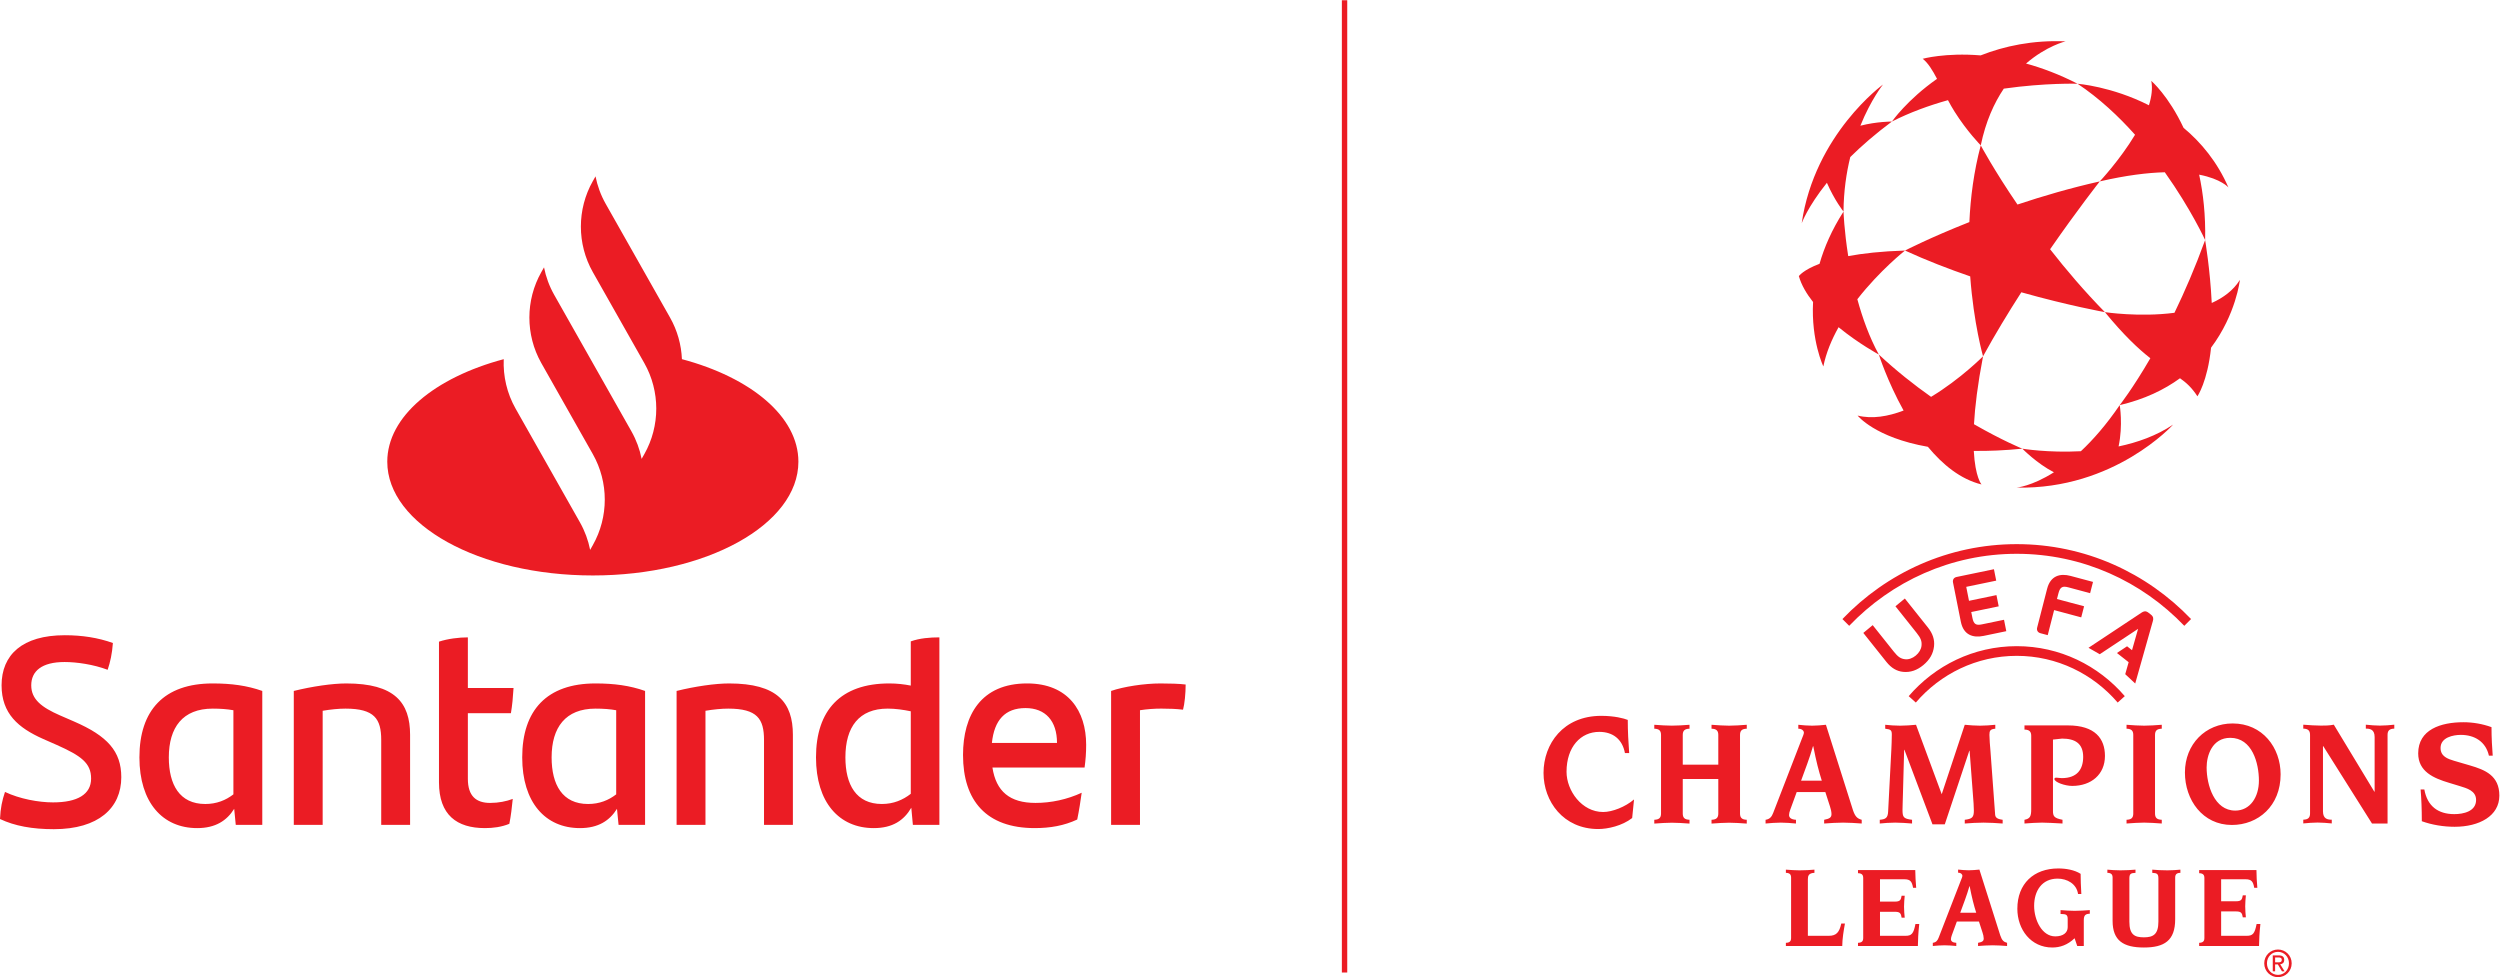
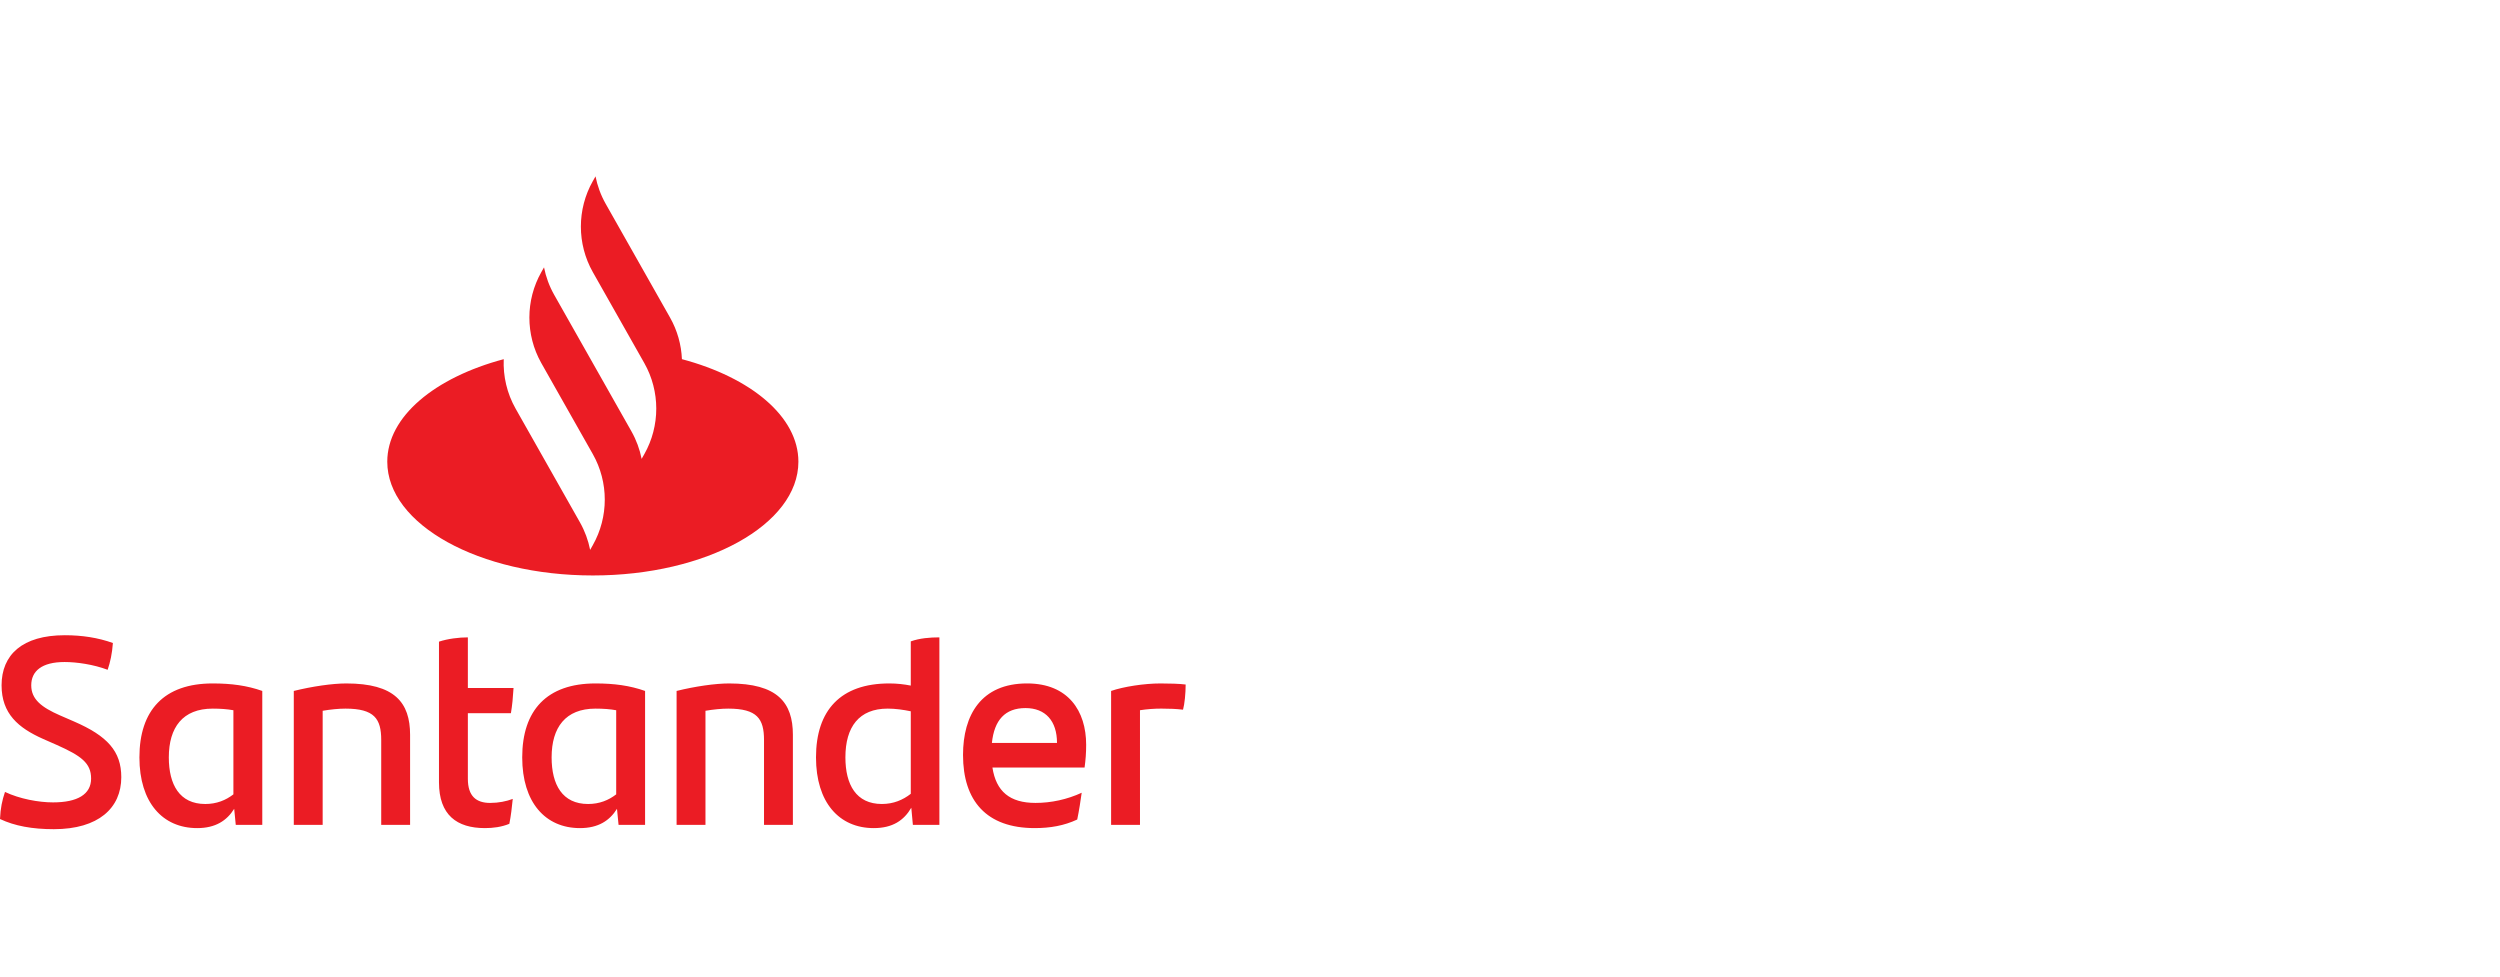
<svg xmlns="http://www.w3.org/2000/svg" viewBox="0 0 501.547 196.04" height="196.04" width="501.547" xml:space="preserve" id="svg2" version="1.1">
  <defs id="defs6" />
  <g transform="matrix(1.333,0,0,-1.333,0,196.04)" id="g10">
    <g transform="scale(0.1)" id="g12">
-       <path id="path14" style="fill:#eb1c24;fill-opacity:1;fill-rule:nonzero;stroke:none" d="m 3042.13,1030.77 v 0 c -19.72,-30.64 -39.59,-63.415 -57.62,-96.36 0,0 -14.09,49.34 -19.32,120.31 -32.42,11.17 -65.89,24.05 -98.12,38.87 0,0 37.28,19.29 96.86,42.84 1.67,36.92 6.71,76.21 17.14,115.47 0,0 19.6,-36.81 55.26,-89.07 37.58,12.57 79.5,24.85 123.87,34.84 0,0 -32.96,-41.73 -74.77,-102.11 23.93,-30.67 51.57,-63.14 82.47,-94.67 0,0 -53.69,9.58 -125.77,29.88 m 328.92,18.62 c -9.8,-15.69 -24.81,-26.82 -42.35,-34.7 -2.38,50.23 -9.95,94.68 -9.95,94.68 -14.96,-41.27 -30.86,-77.86 -46.15,-109.448 -52.84,-6.938 -104.7,0.968 -104.7,0.968 28.47,-34.745 50.54,-55.421 68.4,-69.37 -26.7,-45.957 -46.11,-70.551 -46.11,-70.551 37.37,8.746 67.11,23.211 90.74,40.426 9.69,-6.813 17.98,-14.372 26.2,-27.165 0,0 15.25,22.051 20.53,73.168 37.77,50.403 43.39,101.992 43.39,101.992 m -17.28,139.2 c -16.85,38.64 -41.12,67.73 -67.52,89.73 -22.58,48.33 -48.56,70.66 -48.56,70.66 2.19,-11.11 0.54,-23.73 -3.53,-36.75 -56.16,28.47 -107.39,32.38 -107.39,32.38 32.66,-21.81 61.61,-48.88 86.49,-76.76 -22.9,-38.05 -53.06,-70.18 -53.06,-70.18 39.94,9.22 72.1,13.09 97.85,13.74 39.43,-55.47 60.7,-102.04 60.7,-102.04 0.8,37.48 -2.88,70.2 -9.01,98.45 33.4,-6.54 44.03,-19.23 44.03,-19.23 m -227,156.02 c -27.23,14 -53.32,23.75 -77.57,30.44 30.88,26.65 59.58,33.39 59.58,33.39 -49.56,2.05 -92.21,-7.11 -127.87,-21.14 -53.29,4.37 -87.25,-5.11 -87.25,-5.11 7.98,-6.12 14.74,-17.06 21.58,-30.2 -44.98,-31.44 -67.86,-64.23 -67.86,-64.23 27.11,13.76 55.91,24.2 84.33,32.15 3.09,-5.83 6.38,-11.63 9.94,-17.28 18.78,-29.88 39.42,-50.73 39.42,-50.73 7.39,35.83 20.06,63.69 34.66,85.35 63.35,8.94 111.04,7.36 111.04,7.36 m -342.09,-110.29 c 16.97,16.77 37.63,34.79 62.7,53.44 0,0 -23.08,0 -47.52,-6.32 16.16,39.9 34.07,62 34.07,62 0,0 -102.86,-74.62 -122.36,-208.74 0,0 8.64,24.23 37.92,60.85 11.62,-26.62 25,-43.36 25,-43.36 0.25,30.62 4.26,58.15 10.19,82.13 m 82.39,-140.73 c -35.7,-1.11 -63.65,-4.32 -85.49,-8.38 -6.12,38.98 -7.09,66.98 -7.09,66.98 -17.6,-27.44 -29.04,-53.91 -36.08,-78.56 -24.86,-9.4 -31.13,-18.52 -31.13,-18.52 3.85,-13.5 11.63,-26.64 21.4,-38.98 -3.05,-58.384 15.47,-96.954 15.47,-96.954 4.16,20.515 12.46,40.398 22.92,59.019 30.41,-24.894 60.58,-41.121 60.58,-41.121 -14.21,25.953 -24.65,55.047 -32.34,83.246 34.12,43.73 71.76,73.27 71.76,73.27 m 176.56,-298.207 c 0,0 -29.91,12.148 -72.77,36.82 1.49,26.301 5.47,59.731 13.65,102.207 0,0 -34.08,-34.375 -78.22,-61.019 -25.58,18.027 -52.49,39.261 -78.64,63.683 0,0 12.74,-40.125 37.26,-84.301 -23.31,-8.89 -47.26,-13.015 -69.22,-7.562 0,0 25.9,-32.965 105.81,-47.016 22.17,-26.769 49.15,-48.941 80.67,-56.644 0,0 -9.48,10.64 -11.6,50.472 21.78,-0.293 46.08,0.668 73.06,3.36 m 144.85,3.359 c 6.86,32.25 1.71,62.227 1.71,62.227 -20.2,-29.629 -40.07,-52.203 -58.44,-69.414 -49.5,-2.645 -88.12,3.828 -88.12,3.828 0,0 22.07,-22.52 47.56,-35.516 -33.61,-21.258 -56.12,-23.058 -56.12,-23.058 147.14,-3.215 235.47,94.796 235.47,94.796 -24.81,-16.664 -53.56,-26.886 -82.06,-32.863 m 170.51,-569.691 v 0 c 39.6,0 73.35,28.609 73.35,76.148 0,40.16 -27.15,76.633 -72.2,76.633 -40.69,0 -71.81,-31.062 -71.81,-73.883 0,-41.269 26.69,-78.898 70.66,-78.898 m -2.39,131.14 v 0 c 33.13,0 43.08,-38.3 43.08,-64.421 0,-24.622 -13.05,-45.09 -35.6,-45.09 -31.58,0 -43.09,38.531 -43.09,64.89 0,18.032 8.22,44.621 35.61,44.621 m -266.86,-109.75 v 0 107.129 l 13.7,1.469 c 19.42,0 31.76,-7.187 31.76,-27.508 0,-18.699 -8.99,-31.98 -32.2,-31.98 -2.9,0 -5.74,0.66 -7.77,0.66 -1.96,0 -3.29,0 -3.29,-2.02 0,-4.75 15.92,-10.371 26.76,-10.371 28.49,0 49.23,17.11 49.28,45.071 0,26.148 -14.84,46 -55.72,46 h -65.39 v -6.25 c 7.5,-0.219 10.14,-3.18 10.14,-9.512 V 252.898 c 0,-10.566 -1.52,-14.398 -10.14,-16 v -5.628 c 9.71,0.66 18.32,1.351 26.51,1.351 8.15,0 16.81,-0.691 30.73,-1.351 v 5.628 c -12.82,2.473 -14.37,5.434 -14.37,13.543 m 120.87,114.047 v 0 -118.109 c 0,-6.297 -2.62,-9.238 -10.13,-9.481 v -5.628 c 9.7,0.66 18.32,1.351 26.5,1.351 8.18,-0.019 16.82,-0.691 26.52,-1.351 v 5.628 c -7.5,0.243 -10.16,3.184 -10.16,9.481 v 118.109 c 0,6.352 2.66,9.242 10.16,9.481 v 5.91 c -9.7,-0.688 -18.34,-1.359 -26.52,-1.359 -8.18,0 -16.8,0.671 -26.5,1.359 v -5.91 c 7.51,-0.239 10.13,-3.129 10.13,-9.481 m 266.05,0.114 v 0 V 246.5 c 0,-6.32 -2.69,-9.262 -10.19,-9.48 v -5.629 c 7.06,0.64 14.37,1.328 21.68,1.328 6.85,0 13.92,-0.688 21.2,-1.328 v 5.629 c -5.97,0 -13.24,0.89 -13.24,12.64 v 98.039 h 0.44 l 73.33,-116.429 h 23.43 v 133.332 c 0,6.328 2.67,9.269 10.14,9.48 V 380 c -7.07,-0.719 -14.33,-1.379 -21.64,-1.379 -6.82,0 -13.89,0.66 -21.2,1.379 v -5.918 c 5.93,0 13.24,-0.922 13.24,-12.633 v -82.301 h -0.43 L 3512.43,380 c -6.83,-1.379 -13.49,-1.379 -19.43,-1.379 -8.19,0 -16.8,0.66 -26.53,1.379 v -5.918 c 7.52,-0.211 10.19,-3.152 10.19,-9.48 m 172,-82.063 v 0 h -5.59 c 1.14,-13.469 1.81,-29.5 1.81,-47.82 15.27,-5.52 32.77,-8.367 49.37,-8.367 37.1,0 67.32,16.269 67.32,46.898 0,30.172 -21.36,38.75 -44.33,45.461 l -23.88,6.988 c -9.35,2.789 -20.27,6.492 -20.27,19.262 0,16 19.11,19.699 30.53,19.699 20.44,0 37.48,-10 42.25,-31.328 h 5.71 c -0.92,12.078 -1.82,26.227 -1.82,42.957 -13.18,4.852 -27.99,7.422 -42.3,7.422 -33.88,0 -68.03,-10.922 -68.03,-46.852 0,-27.437 23.22,-37.39 46.4,-44.32 l 16.16,-4.918 c 10.46,-3.262 24.57,-6.941 24.57,-20.871 0,-17.41 -19.32,-21.352 -32.74,-21.352 -24.35,0 -40.64,11.84 -45.16,37.141 m -1148.78,81.949 v 0 -118.109 c 0,-6.297 -2.64,-9.238 -10.15,-9.457 v -5.75 c 9.72,0.66 18.34,1.308 26.49,1.308 8.2,0 16.8,-0.648 26.52,-1.308 v 5.75 c -7.52,0.219 -10.16,3.16 -10.16,9.457 v 51.883 h 53.48 v -51.883 c 0,-6.297 -2.63,-9.238 -10.18,-9.481 v -5.726 c 9.72,0.66 18.37,1.308 26.55,1.308 8.14,0 16.77,-0.648 26.48,-1.308 v 5.726 c -7.49,0.243 -10.15,3.184 -10.15,9.481 v 118.109 c 0,6.352 2.66,9.293 10.16,9.481 v 5.91 c -9.72,-0.688 -18.35,-1.359 -26.49,-1.359 -8.18,0 -16.83,0.671 -26.55,1.359 v -5.91 c 7.55,-0.188 10.18,-3.129 10.18,-9.481 v -44.617 h -53.48 v 44.617 c 0,6.352 2.66,9.293 10.16,9.481 v 5.91 c -9.72,-0.688 -18.32,-1.359 -26.52,-1.309 -8.15,0 -16.77,0.621 -26.49,1.309 v -5.91 c 7.51,-0.188 10.15,-3.129 10.15,-9.481 m 210.79,-68.718 v 0 h 31.17 c -4.64,14.671 -8.41,29.089 -12.83,51.832 h -0.43 c -5.08,-18.02 -12.17,-35.864 -17.91,-51.832 m -53.45,-64.5 v 0 5.628 c 6.41,0.911 9.26,4.543 11.49,10.391 l 43.32,112.043 c 1.31,3.379 2.85,6.547 2.85,8.77 0,2.269 -2.41,5.867 -8.4,5.867 v 5.91 c 7.07,-0.688 13.92,-1.359 20.77,-1.359 6.85,0 13.92,0.671 20.8,1.359 l 40.63,-128.289 c 3.31,-9.949 6.63,-12.86 13.23,-14.692 v -5.628 c -9.25,0.66 -18.75,1.351 -28.05,1.351 -9.49,0 -19,-0.691 -28.48,-1.351 v 5.628 c 8.15,1.602 11.05,3.383 11.05,8.59 0,3.16 -1.13,8.321 -2.21,11.262 l -7.05,21.859 h -43.11 l -9.72,-26.597 c -1.12,-3.16 -1.79,-5.633 -1.79,-7.871 0,-4.059 3.09,-6.801 10.41,-7.243 v -5.628 c -7.53,0.66 -15.26,1.351 -22.76,1.351 -7.74,0 -15.24,-0.691 -22.98,-1.351 m 189.32,112.039 v 0 l -4.89,-94.207 c -0.43,-9.473 -3.97,-11.493 -12.58,-12.204 v -5.628 c 6.85,0.66 15.02,1.351 23.18,1.351 8.42,0 16.58,-0.691 25.41,-1.351 v 5.628 c -13.26,1.602 -14.35,4.043 -14.35,15.364 0,6.047 0.43,12.148 0.65,23.847 l 1.8,66.082 h 0.43 l 42.21,-112.152 h 18.53 l 36.91,110.801 h 0.44 l 5.07,-67.199 c 0.67,-7.403 1.34,-17.61 1.34,-23.012 0,-10.348 -2.88,-12.367 -13.7,-13.731 v -5.628 c 9.05,0.66 18.57,1.351 28.27,1.351 9.51,0 19.24,-0.691 28.75,-1.351 v 5.628 c -4.43,0.711 -10.85,1.602 -11.28,7.454 l -7.07,96.289 c -0.65,7.648 -1.55,17.769 -1.55,24.097 0,6.102 1.09,8.571 8.84,9.231 v 5.91 c -7.5,-0.688 -15.25,-1.359 -22.99,-1.359 -7.71,0 -15.22,0.671 -22.97,1.359 l -34.68,-104.527 -38.68,104.527 c -7.96,-0.688 -15.92,-1.359 -23.86,-1.359 -7.95,0 -15.89,0.671 -22.5,1.359 v -5.91 c 8.37,-1.098 9.93,-2.02 9.93,-9.008 0,-9.012 -0.46,-15.332 -0.66,-21.652 M 2456.44,239.52 v 0 l 2.81,27.98 c -13.17,-11.289 -32.82,-18.918 -46.47,-18.918 -32.21,0 -55.12,32.18 -55.12,60.547 0,37.68 21.46,60.062 49.27,60.062 20.5,0 34.73,-11.043 38.63,-31.941 h 6.38 c -1.21,16.379 -2.13,32.84 -2.13,49.93 -5.61,2.281 -19.96,6.129 -39.98,6.129 -57.07,0 -86.8,-42.2 -86.8,-85.93 0,-42.731 29.73,-84.43 82.43,-84.43 14.15,0 35.86,4.762 50.98,16.571 m 239.18,-89.79 v 0 V 59 c 0,-4.859 -2.06,-7.109 -7.84,-7.301 v -4.777 h 84.83 c 0.16,11.34 2.03,22.469 4.06,33.809 h -5.52 c -2.88,-13.262 -7.47,-18.469 -18.75,-18.469 h -31.53 v 85.25 c 0,4.859 1.2,9.199 9.89,9.527 v 4.793 c -4.94,-0.531 -15.34,-1.043 -22.53,-1.043 -6.3,0 -12.97,0.512 -20.45,1.043 v -4.793 c 5.78,-0.148 7.84,-2.398 7.84,-7.309 m 108.54,-0.539 v 0 V 59 c 0,-4.859 -2.03,-7.109 -7.84,-7.301 v -4.777 h 90.12 c 0.15,9.59 0.54,18.816 2.04,33.066 h -5.69 c -2.88,-14.617 -5.78,-17.727 -15,-17.727 h -38.36 v 36.148 h 22.65 c 7.67,0 8.89,-2.59 9.9,-8.859 h 4.65 c -0.49,4.148 -1.03,11.847 -1.03,16.519 0,4.719 0.54,12.2 1.03,16.539 h -4.65 c -1.01,-6.25 -2.23,-8.859 -9.9,-8.859 h -22.65 v 33.602 h 36.47 c 9.22,0 11.59,-3.301 13.31,-12.864 h 4.68 c -0.85,9.434 -1.2,17.192 -1.39,26.75 h -86.18 v -4.75 c 5.81,-0.168 7.84,-2.437 7.84,-7.297 m 104.76,-97.492 v 0 -4.777 c 5.96,0.527 11.77,1.059 17.75,1.059 5.78,0 11.76,-0.531 17.57,-1.059 v 4.777 c -5.64,0.34 -8.04,2.41 -8.04,5.539 0,1.711 0.54,3.641 1.39,6.062 l 7.52,20.469 h 33.25 l 5.45,-16.82 c 0.87,-2.269 1.72,-6.238 1.72,-8.688 0,-3.98 -2.21,-5.363 -8.52,-6.562 v -4.777 c 7.32,0.527 14.67,1.059 21.99,1.059 7.17,0 14.5,-0.531 21.69,-1.059 v 4.777 c -5.12,1.352 -7.67,3.621 -10.26,11.23 l -31.39,99 c -5.28,-0.52 -10.75,-1.051 -16.02,-1.051 -5.3,0 -10.58,0.531 -16.05,1.051 v -4.7 c 4.6,0 6.47,-2.808 6.47,-4.539 0,-1.761 -1.19,-4.179 -2.18,-6.793 l -33.47,-86.257 c -1.7,-4.519 -3.92,-7.262 -8.87,-7.941 m 65.33,45.262 v 0 h -24.06 c 4.46,12.289 9.9,26.039 13.84,39.918 h 0.34 c 3.42,-17.527 6.29,-28.641 9.88,-39.918 m 137.67,-9.34 v 0 -12.473 c 0,-8.02 -6.63,-13.758 -18.75,-13.758 -19.79,0 -31.76,24.379 -31.76,45.941 0,22.438 11.63,40.988 35.34,40.988 14.16,0 28.56,-7.679 30.76,-23.14 h 4.94 c -0.7,11.968 -1.06,21.808 -1.06,30.351 -9.2,5.848 -21.84,8.098 -33.65,8.098 -36.83,0 -61.59,-22.867 -61.59,-60.649 0,-31.332 20.5,-58.332 52.54,-58.332 11.64,0 22.89,3.691 33.64,13.934 l 3.95,-11.66 h 9.87 v 38.949 c 0,7.828 3.08,9.41 9.05,9.617 v 5.442 c -7.67,-0.508 -15.17,-1.078 -22.87,-1.078 -7.16,0 -14.18,0.57 -21.15,1.078 v -5.828 c 7.68,-0.141 10.74,-0.512 10.74,-7.481 m 67.58,62.109 v 0 -65.031 c 0,-29.77 16.38,-40.051 47.07,-40.051 30.68,0 47.12,10.281 47.12,42.48 V 149.73 c 0,4.911 2.03,7.161 7.84,7.309 v 4.793 c -5.5,-0.531 -12.47,-1.043 -19.63,-1.043 -8.88,0 -15.9,0.512 -22.7,1.043 v -4.793 c 7.33,-0.328 9.22,-1.699 9.22,-8.5 V 83.5 c 0,-19.34 -8.03,-23.531 -21.85,-23.531 -13.8,0 -21.83,3.84 -21.83,23.531 v 65.039 c 0,6.801 1.89,8.172 9.22,8.5 v 4.793 c -6.85,-0.531 -13.82,-1.043 -22.7,-1.043 -7.16,0 -14.14,0.512 -19.63,1.043 v -4.793 c 5.81,-0.148 7.87,-2.398 7.87,-7.309 m 138.14,-0.539 v 0 V 59 c 0,-4.859 -2.07,-7.109 -7.87,-7.301 v -4.777 h 90.1 c 0.2,9.59 0.53,18.816 2.06,33.066 h -5.69 c -2.88,-14.617 -5.79,-17.727 -15,-17.727 h -38.39 v 36.688 h 22.71 c 7.64,0 8.82,-2.641 9.89,-8.891 h 4.63 c -0.49,4.152 -1,11.863 -1,16.55 0,4.672 0.51,12.153 1,16.52 h -4.63 c -1.07,-6.25 -2.25,-8.867 -9.89,-8.867 h -22.71 v 33.09 h 36.49 c 9.22,0 11.61,-3.301 13.32,-12.864 h 4.67 c -0.88,9.434 -1.19,17.192 -1.35,26.75 h -86.21 v -4.75 c 5.8,-0.168 7.87,-2.437 7.87,-7.297 M 3428.41,0.012 v 0 c -11.18,0 -20.7,8.789 -20.7,20.867 0,11.922 9.52,20.742 20.7,20.742 11.1,0 20.61,-8.82 20.61,-20.742 0,-12.078 -9.51,-20.867 -20.61,-20.867 M 3411.81,20.879 v 0 c 0,-10.027 7.28,-17.418 16.6,-17.418 9.22,0 16.52,7.391 16.52,17.418 0,9.82 -7.3,17.25 -16.52,17.25 -9.32,0 -16.6,-7.43 -16.6,-17.25 m 12.28,-1.668 v 0 -10.41 h -3.55 V 32.801 h 8.95 c 5.57,0 8.3,-2.102 8.3,-6.82 0,-4.289 -2.63,-6.141 -6.07,-6.59 l 6.63,-10.59 h -3.95 l -6.19,10.41 z m 0,3.09 v 0 h 4.29 c 3,0 5.71,0.18 5.71,3.879 0,2.992 -2.64,3.531 -5.16,3.531 h -4.84 z m -342.23,492.461 -11.03,2.929 c -3.84,1.043 -5.98,4.278 -4.86,8.543 l 14.98,58.286 c 5.1,19.8 19.61,23.582 35.26,19.402 l 33.81,-9.031 -4.36,-16.965 -32.76,8.789 c -8.5,2.273 -12.39,0.793 -14.88,-8.867 l -2.26,-8.711 40.83,-10.918 -4.32,-16.692 -40.79,10.942 z m -122.64,72.695 4.16,-21.016 41.32,8.594 3.38,-16.914 -41.31,-8.574 1.76,-8.836 c 1.94,-9.809 5.75,-11.484 14.33,-9.707 l 33.23,6.894 3.41,-17.168 -34.22,-7.113 c -15.88,-3.277 -30.19,1.313 -34.19,21.418 l -11.77,59.016 c -0.86,4.344 1.46,7.429 5.33,8.25 l 56.27,11.679 3.43,-17.187 z M 2883.3,484.059 c 4.91,4.05 8.18,9.531 8.64,15.039 0.63,6.672 -1.19,11.308 -7.45,19.14 l -31.83,39.981 14.14,11.66 34.79,-43.645 c 7.27,-9.16 10.26,-18.418 9.15,-28.296 -1.26,-11.133 -6.43,-20.149 -16.04,-28.176 -9.66,-7.953 -19.39,-11.282 -30.33,-10.274 -9.7,0.942 -17.96,5.801 -25.24,14.922 l -34.82,43.699 14.13,11.711 31.83,-39.953 c 6.24,-7.832 10.3,-10.594 16.87,-11.363 5.32,-0.664 11.27,1.465 16.16,5.555 m 350.23,64.453 c -4.25,3.34 -7.35,2.129 -10.25,0.273 l -80.04,-53.047 16.92,-9.675 57.7,38.203 -9.13,-32.129 -7.45,5.879 -15.28,-10.098 17.65,-13.859 -5.14,-18.028 15.01,-14.051 26.48,93.719 c 1.04,3.328 1.36,6.719 -2.88,10.02 z m -198.3,-64.895 c 60.53,0 114.87,-27.219 151.89,-70.277 l 10.72,9.609 c -39.62,46.121 -97.77,75.239 -162.61,75.239 -64.83,0 -122.99,-29.118 -162.62,-75.239 l 10.72,-9.609 c 37,43.058 91.33,70.277 151.9,70.277 m 0,153.574 c 98.84,0 188.17,-41.543 252.18,-108.386 l 10.17,10.175 c -66.59,69.563 -159.51,112.754 -262.35,112.754 -102.83,0 -195.78,-43.191 -262.36,-112.754 l 10.2,-10.175 c 63.98,66.843 153.33,108.386 252.16,108.386" />
-       <path id="path16" style="fill:#eb1c24;fill-opacity:1;fill-rule:nonzero;stroke:none" d="m 2027.62,7.012 h -8.1 V 1470.3 h 8.1 V 7.012" />
      <path id="path18" style="fill:#eb1c24;fill-opacity:1;fill-rule:nonzero;stroke:none" d="m 1026.31,930.125 c -0.92,21.648 -6.86,43.117 -17.84,62.527 l -96.872,171.208 c -7.391,13.06 -12.493,27.05 -15.328,41.39 l -4.043,-7.15 c -23.981,-42.38 -23.981,-94.58 -0.004,-136.96 l 77.504,-136.968 c 23.968,-42.379 23.968,-94.586 0,-136.969 l -4.055,-7.152 c -2.832,14.344 -7.938,28.336 -15.324,41.394 l -70.95,125.391 -45.296,80.064 c -7.387,13.06 -12.497,27.05 -15.325,41.39 l -4.05,-7.15 c -23.899,-42.24 -23.969,-94.234 -0.235,-136.535 l -0.008,-0.003 77.743,-137.399 c 23.972,-42.371 23.972,-94.578 0,-136.965 l -4.047,-7.156 c -2.84,14.348 -7.946,28.34 -15.328,41.398 l -96.875,171.211 c -12.997,22.961 -18.93,48.813 -17.844,74.418 -103.699,-27.648 -175.278,-86.351 -175.278,-154.316 0,-94.559 138.512,-171.207 309.372,-171.207 170.853,0 309.373,76.648 309.373,171.207 0,67.969 -71.58,126.687 -175.29,154.332" />
      <path id="path20" style="fill:#eb1c24;fill-opacity:1;fill-rule:nonzero;stroke:none" d="m 0,238.059 c 0.793,16.543 3.164,27.82 7.508,40.73 22.129,-10.488 50.578,-15.73 72.309,-15.73 36.75,0 57.293,12.089 57.293,35.882 0,23.391 -15.011,34.27 -52.16,50.797 l -20.152,8.871 c -37.137,16.532 -62.43,37.903 -62.43,80.629 0,45.973 31.219,75.407 95.231,75.407 25.675,0 49.785,-3.633 72.304,-11.7 -1.183,-16.125 -3.945,-28.625 -7.894,-40.316 -21.344,8.07 -46.633,11.691 -64.809,11.691 -34.375,0 -50.18,-13.711 -50.18,-35.082 0,-20.949 15.41,-33.047 43.066,-45.148 l 21.34,-9.27 c 50.179,-21.781 71.117,-44.761 71.117,-83.859 0,-46.359 -34.371,-78.223 -101.539,-78.223 -32.402,0 -58.875,4.832 -81.004,15.321 M 394.738,430.781 V 229.199 h -39.91 l -2.367,24.18 c -11.066,-17.738 -28.059,-29.027 -55.715,-29.027 -52.156,0 -86.922,38.707 -86.922,106.437 0,70.961 37.137,111.281 110.235,111.281 28.453,0 51.761,-3.23 74.679,-11.289 M 351.277,275.148 V 401.75 c -9.089,1.621 -18.968,2.43 -31.218,2.43 -45.047,0 -65.985,-28.239 -65.985,-73.391 0,-41.129 16.203,-70.148 54.922,-70.148 16.988,0 30.82,5.648 42.281,14.507 M 617.195,364.66 V 229.199 H 573.738 V 357 c 0,31.84 -10.273,47.18 -53.738,47.18 -10.273,0 -22.527,-1.219 -34.383,-3.239 V 229.199 H 442.16 v 201.582 c 27.656,6.848 58.082,11.289 79.024,11.289 72.703,0 96.011,-28.629 96.011,-77.41 M 737.723,262.25 c 12.64,0 24.5,2.422 33.98,6.051 -1.187,-12.09 -2.765,-25.801 -5.137,-37.492 -11.851,-4.848 -24.496,-6.457 -36.742,-6.457 -42.285,0 -69.152,19.757 -69.152,68.949 v 211.668 c 13.437,4.429 30.031,6.441 43.469,6.441 v -76.191 h 68.746 c -0.793,-13.707 -1.977,-26.207 -3.949,-37.899 h -64.797 v -98.781 c 0,-26.207 12.64,-36.289 33.582,-36.289 M 970.852,430.781 V 229.199 h -39.907 l -2.371,24.18 c -11.066,-17.738 -28.054,-29.027 -55.715,-29.027 -52.152,0 -86.921,38.707 -86.921,106.437 0,70.961 37.136,111.281 110.238,111.281 28.449,0 51.762,-3.23 74.676,-11.289 M 927.391,275.148 V 401.75 c -9.09,1.621 -18.969,2.43 -31.215,2.43 -45.043,0 -65.988,-28.239 -65.988,-73.391 0,-41.129 16.203,-70.148 54.921,-70.148 16.989,0 30.821,5.648 42.282,14.507 M 1193.31,364.66 V 229.199 h -43.46 V 357 c 0,31.84 -10.27,47.18 -53.74,47.18 -10.27,0 -22.52,-1.219 -34.37,-3.239 V 229.199 h -43.46 v 201.582 c 27.66,6.848 58.08,11.289 79.02,11.289 72.7,0 96.01,-28.629 96.01,-77.41 M 1413.8,511.41 V 229.199 h -39.9 L 1371.52,255 c -11.06,-18.961 -28.05,-30.648 -56.5,-30.648 -52.15,0 -86.92,38.707 -86.92,106.437 0,70.961 37.14,111.281 110.23,111.281 11.46,0 22.13,-1.211 32.41,-3.23 v 66.527 c 13.43,4.844 28.83,6.043 43.06,6.043 m -43.06,-235.449 v 124.18 c -11.46,2.41 -23.31,4.039 -34.77,4.039 -43.08,0 -63.62,-27.43 -63.62,-73.391 0,-41.129 16.2,-70.148 54.92,-70.148 17.39,0 31.62,6.05 43.47,15.32 m 261.57,39.508 h -138.68 c 5.53,-35.879 26.08,-53.219 64.8,-53.219 23.71,0 47.8,5.25 69.54,15.32 -1.58,-11.691 -3.95,-27.011 -6.72,-40.308 -19.76,-9.282 -40.7,-12.91 -64.01,-12.91 -72.7,0 -107.87,41.117 -107.87,110.07 0,60.078 27.26,107.648 96.41,107.648 62.04,0 88.91,-41.531 88.91,-92.332 0,-12.5 -0.8,-22.578 -2.38,-34.269 m -139.47,37.09 h 97.98 c 0,33.062 -17.38,52.421 -47.41,52.421 -30.82,0 -47.02,-18.148 -50.57,-52.421 m 291.6,87.902 c 0,-13.313 -1.58,-29.441 -3.95,-37.91 -10.27,1.219 -20.54,1.629 -32.79,1.629 -10.67,0 -21.34,-0.809 -32,-2.43 V 229.199 h -43.47 v 201.582 c 18.57,6.449 49.79,11.289 74.29,11.289 13.43,0 28.44,-0.398 37.92,-1.609" />
    </g>
  </g>
</svg>